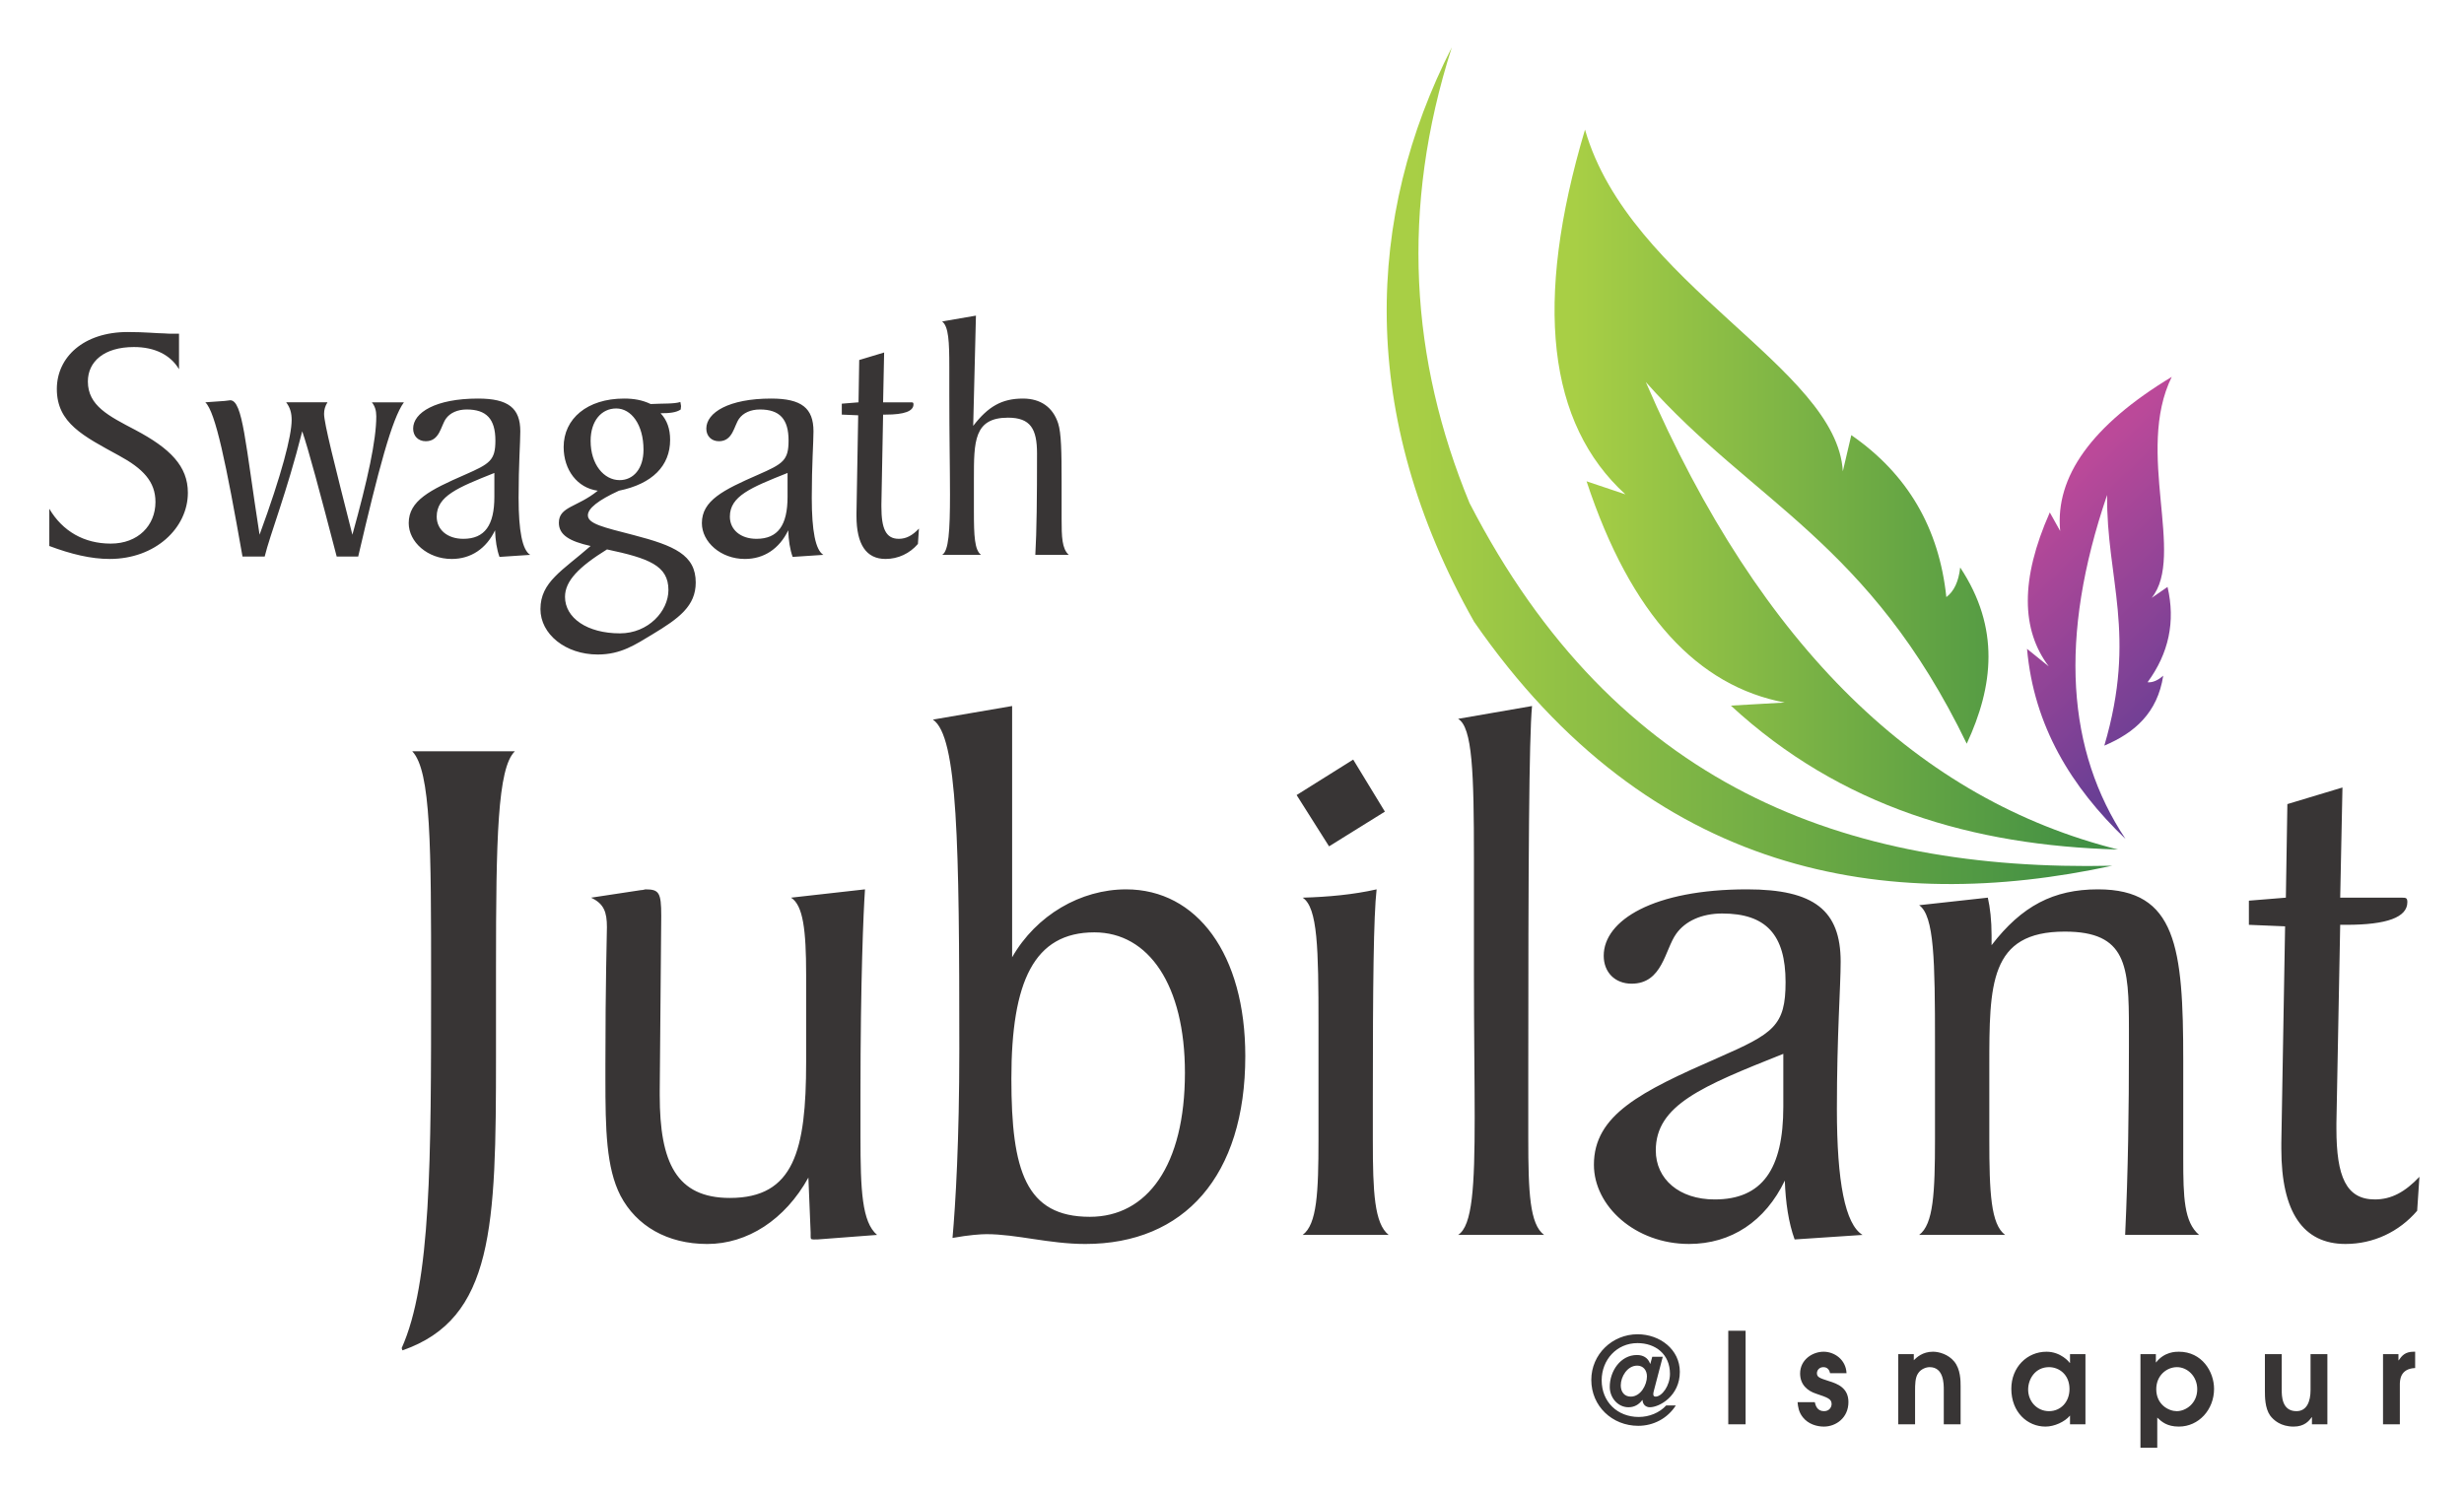
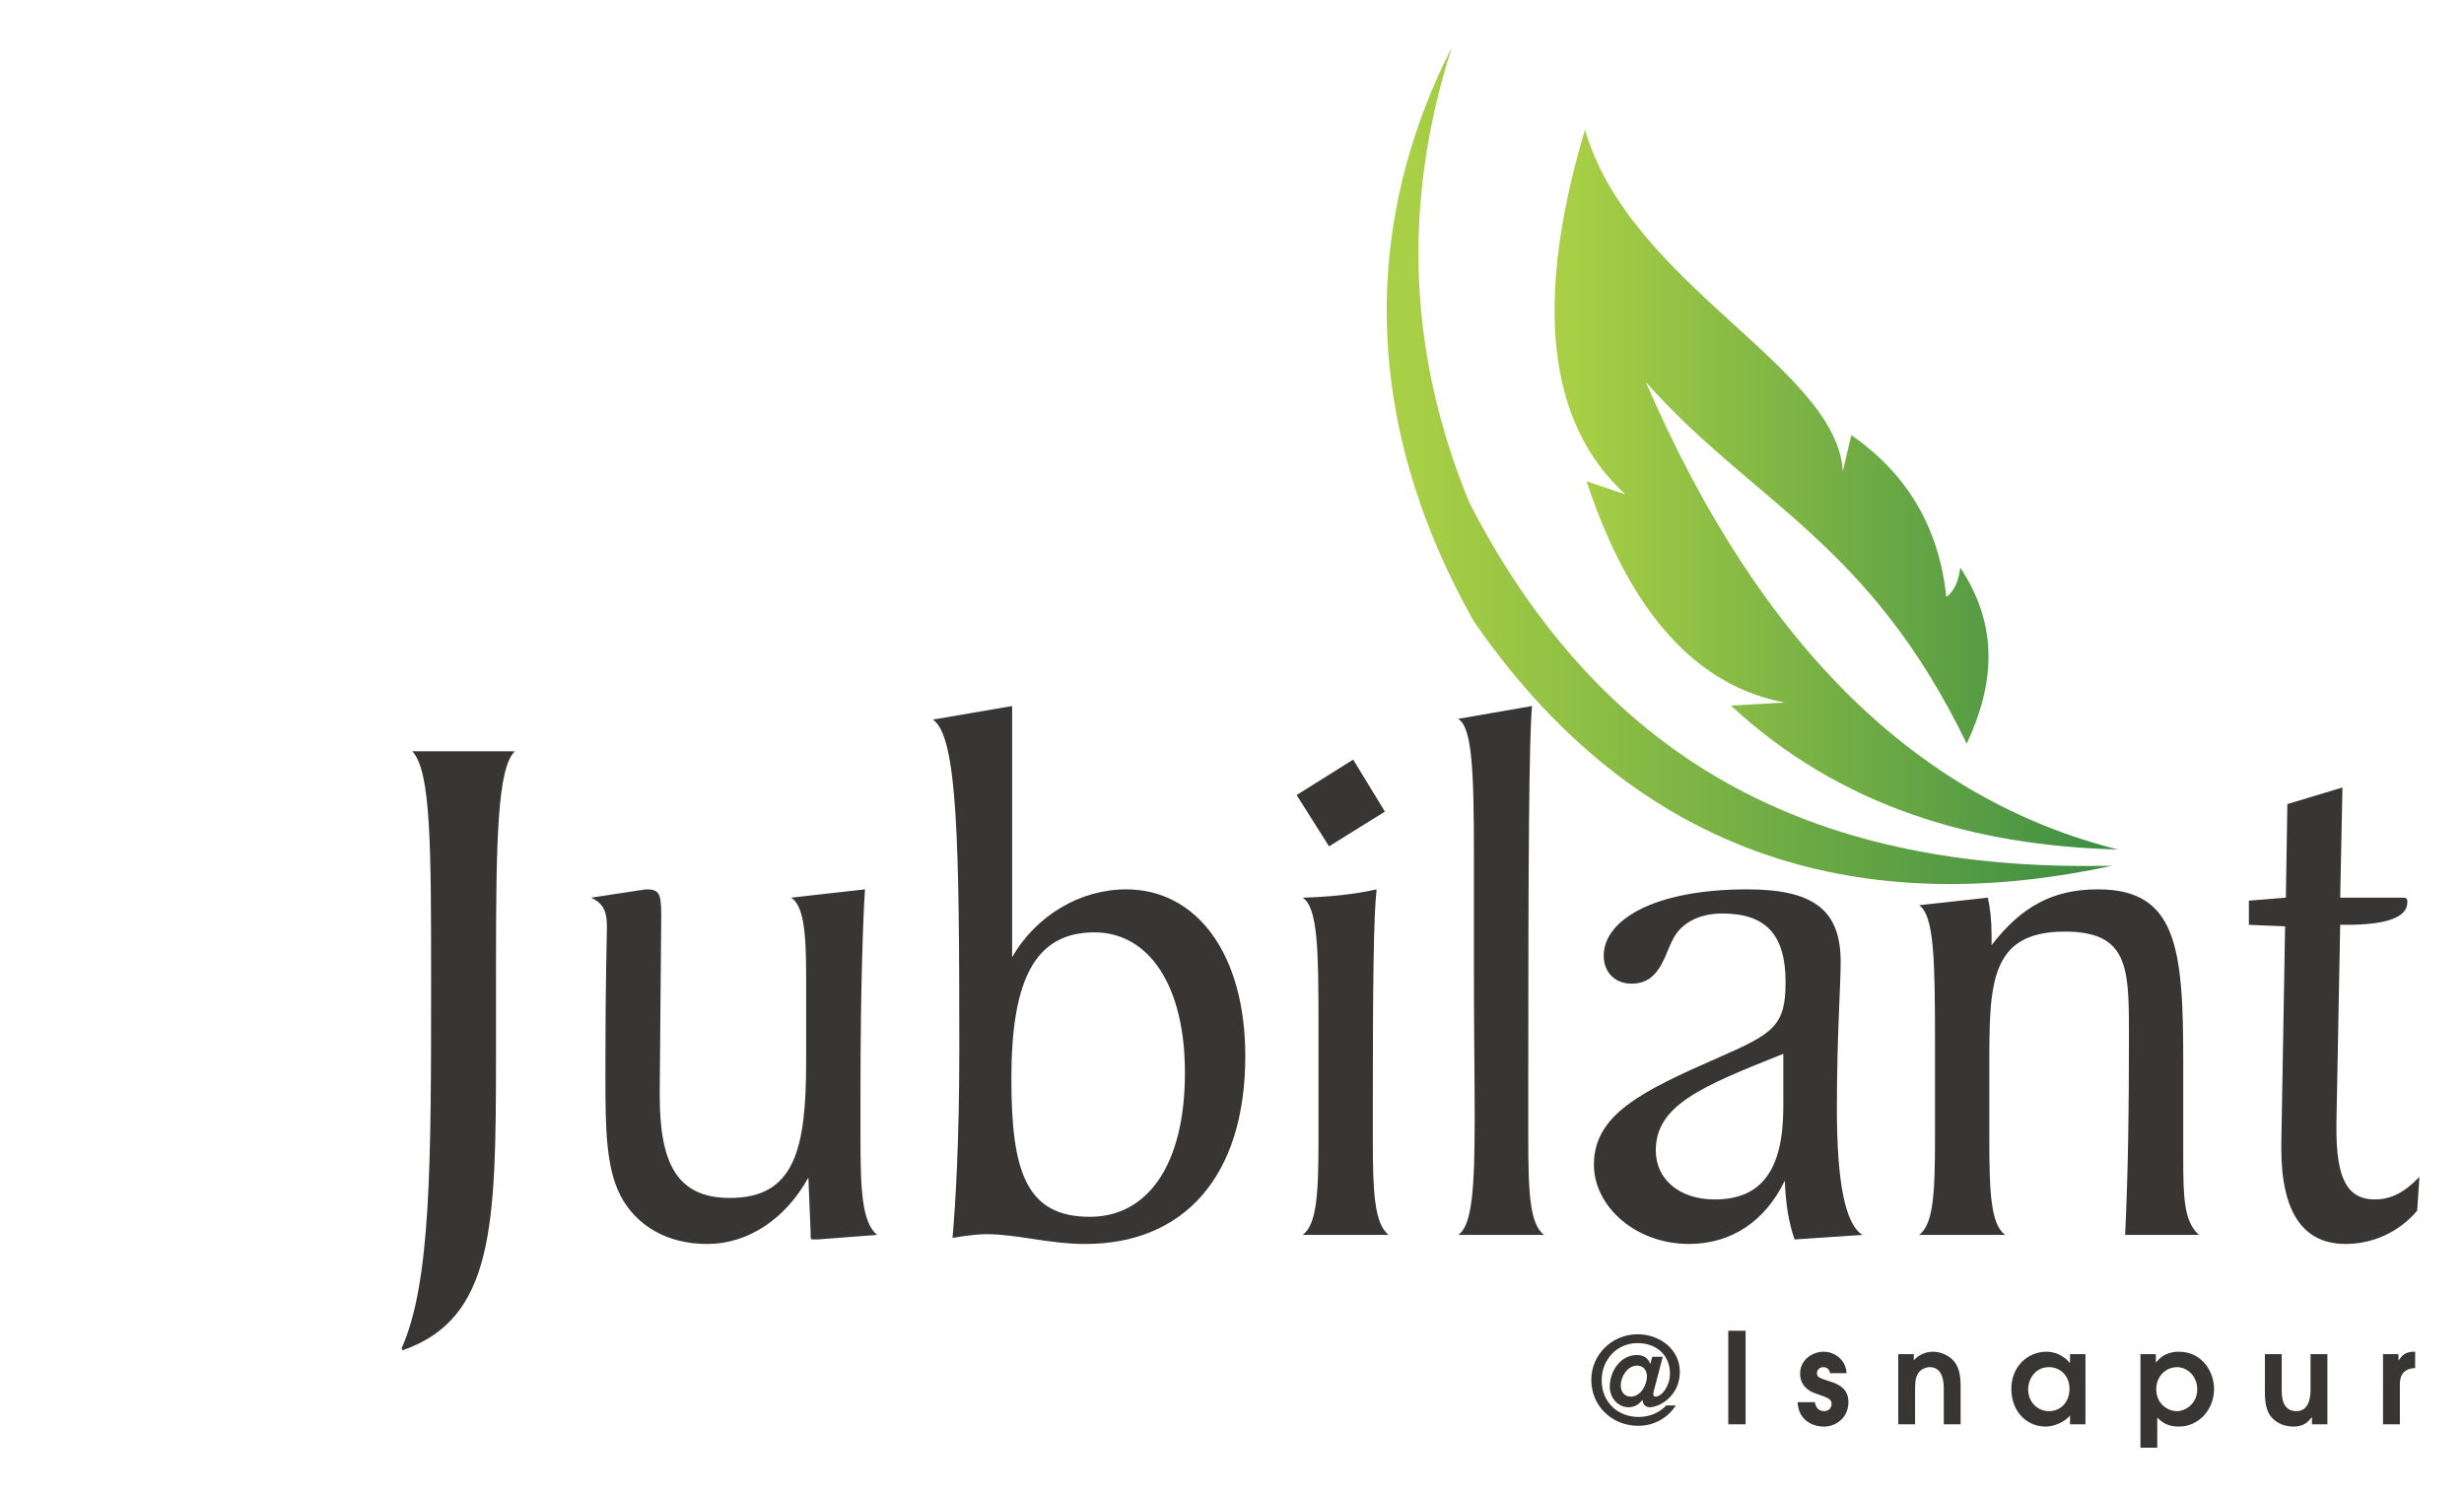
<svg xmlns="http://www.w3.org/2000/svg" xmlns:xlink="http://www.w3.org/1999/xlink" version="1.1" id="Layer_1" x="0px" y="0px" width="536.363px" height="325.454px" viewBox="0 0 536.363 325.454" enable-background="new 0 0 536.363 325.454" xml:space="preserve">
  <g>
    <defs>
      <path id="SVGID_1_" d="M459.77,188.475c-49.008,10.598-100.484,2.379-138.882-53.107c-25.527-45.173-23.563-88.403-4.856-125.06    c-11.27,35.16-9.003,68.065,3.853,99.204C351.692,171.253,401.6,189.737,459.77,188.475" />
    </defs>
    <clipPath id="SVGID_2_">
      <use xlink:href="#SVGID_1_" overflow="visible" />
    </clipPath>
    <linearGradient id="SVGID_3_" gradientUnits="userSpaceOnUse" x1="308.076" y1="104.689" x2="459.78" y2="104.689">
      <stop offset="0" style="stop-color:#A8CF45" />
      <stop offset="1" style="stop-color:#3C8C44" />
    </linearGradient>
    <rect x="295.36" y="10.307" clip-path="url(#SVGID_2_)" fill="url(#SVGID_3_)" width="164.409" height="188.765" />
  </g>
-   <path fill="#383535" d="M205.086,120.795h8.471c-1.413-1.042-1.559-4.16-1.559-9.437v-7.13c0-8.098,0-13.3,7.428-13.3  c4.903,0,6.314,2.453,6.314,7.801c0,9.585-0.074,16.939-0.371,22.066h7.28c-1.484-1.337-1.559-3.936-1.559-7.801v-8.247  c0-6.314-0.074-10.475-0.744-12.554c-1.117-3.493-3.79-5.425-7.653-5.425c-4.604,0-7.579,1.709-10.847,5.943l0.596-23.998  l-7.357,1.265c1.413,1.113,1.562,4.383,1.562,9.954v6.018c0,8.99,0.148,16.198,0.148,21.697  C206.795,115.668,206.499,119.979,205.086,120.795 M186.811,90.41l-0.373,21.321v0.597c0,6.24,2.157,9.358,6.316,9.358  c2.75,0,5.274-1.188,7.058-3.268l0.225-3.344c-1.413,1.487-2.75,2.229-4.385,2.229c-2.824,0-3.79-2.229-3.79-6.985V109.8  l0.371-19.54h0.595c4.012,0,6.018-0.742,6.018-2.228c0-0.446-0.148-0.446-0.593-0.446h-6.02l0.225-10.847l-5.425,1.635l-0.148,9.212  l-3.642,0.296v2.377L186.811,90.41z M171.434,102.964v5.201c0,6.166-2.083,9.139-6.761,9.139c-3.493,0-5.795-2.006-5.795-4.83  C158.877,108.017,163.408,106.16,171.434,102.964z M172.545,121.241l6.687-0.446c-1.707-1.042-2.524-5.2-2.524-12.407  c0-7.281,0.371-12.035,0.371-14.488c0-5.052-2.599-7.132-9.214-7.132c-9.211,0-14.115,3.047-14.115,6.538  c0,1.634,1.117,2.75,2.75,2.75c3.046,0,3.268-3.344,4.385-4.902c0.892-1.265,2.525-2.008,4.533-2.008  c4.308,0,6.237,2.081,6.237,6.761c0,4.311-1.186,5.053-6.61,7.431c-7.653,3.342-12.26,5.645-12.26,10.551  c0,4.085,4.088,7.798,9.363,7.798c4.16,0,7.504-2.228,9.434-6.24C171.653,117.602,171.952,119.607,172.545,121.241z   M132.131,119.607c9.063,1.932,13.372,3.49,13.372,8.84c0,4.607-4.385,9.435-10.548,9.435c-7.134,0-11.964-3.342-11.964-7.949  C122.991,126.441,126.04,123.396,132.131,119.607z M140.078,97.912c0,4.161-2.226,6.613-5.197,6.613  c-3.419,0-6.316-3.417-6.316-8.545c0-4.382,2.376-7.057,5.573-7.057C137.405,88.923,140.078,92.416,140.078,97.912z M141.642,87.958  c-1.86-0.892-3.715-1.189-5.795-1.189c-8.026,0-13.152,4.385-13.152,10.549c0,4.979,2.972,8.917,7.431,9.511  c-4.459,3.64-8.471,3.417-8.471,6.983c0,2.6,2.228,4.012,6.91,5.052c-6.092,5.349-10.921,7.802-10.921,13.745  c0,5.423,5.422,9.88,12.482,9.88c5.052,0,8.172-2.153,11.884-4.381c5.795-3.493,9.437-6.167,9.437-11.294  c0-6.018-4.681-8.023-13.52-10.327c-6.613-1.708-9.958-2.452-9.958-4.308c0-1.487,2.231-3.268,6.761-5.349  c7.28-1.487,11.144-5.423,11.144-11.071c0-2.376-0.667-4.308-2.08-5.795c1.935,0,3.419-0.146,4.385-0.817  c0-0.296,0.074-0.594,0.074-0.741c0-0.074-0.074-0.372-0.148-0.893C146.694,87.958,144.537,87.809,141.642,87.958z M107.614,102.964  v5.201c0,6.166-2.08,9.139-6.761,9.139c-3.49,0-5.792-2.006-5.792-4.83C95.06,108.017,99.59,106.16,107.614,102.964z   M108.728,121.241l6.687-0.446c-1.709-1.042-2.527-5.2-2.527-12.407c0-7.281,0.371-12.035,0.371-14.488  c0-5.052-2.599-7.132-9.209-7.132c-9.214,0-14.118,3.047-14.118,6.538c0,1.634,1.114,2.75,2.75,2.75  c3.046,0,3.268-3.344,4.382-4.902c0.892-1.265,2.527-2.008,4.533-2.008c4.308,0,6.24,2.081,6.24,6.761  c0,4.311-1.188,5.053-6.613,7.431c-7.65,3.342-12.257,5.645-12.257,10.551c0,4.085,4.086,7.798,9.362,7.798  c4.157,0,7.502-2.228,9.434-6.24C107.836,117.602,108.135,119.607,108.728,121.241z M73.292,121.167h4.679  c4.382-18.797,7.356-30.089,9.955-33.581h-6.983c0.669,0.817,0.966,1.784,0.966,3.045c0,5.202-1.858,13.745-5.203,25.78  c-3.935-15.527-6.163-24.293-6.163-26.299c0-0.892,0.222-1.709,0.741-2.527h-8.989c0.892,1.189,1.191,2.376,1.191,3.863  c0,3.417-2.157,11.812-6.986,24.962c-3.12-19.985-3.639-29.271-6.391-29.271c0,0-0.444,0.071-1.188,0.147l-4.231,0.298  c2.226,2.08,4.53,13.373,8.098,33.581h4.827c1.191-4.903,4.755-13.744,8.174-27.267C67.124,97.765,69.577,106.902,73.292,121.167z   M10.734,118.864c4.755,1.782,9.063,2.822,13.149,2.822c9.955,0,17.013-6.759,17.013-14.412c0-5.795-3.861-9.659-11.44-13.672  c-5.792-3.044-10.328-5.272-10.328-10.548c0-4.308,3.493-7.503,10.029-7.503c4.533,0,7.949,1.708,9.81,4.829v-7.727h-1.86  c-0.593,0-1.04-0.074-1.408-0.074c-1.413,0-4.088-0.298-7.878-0.298c-9.656,0-15.451,5.498-15.451,12.407  c0,7.431,5.795,10.252,13.52,14.488c5.2,2.822,7.949,5.646,7.949,10.104c0,5.126-3.79,9.065-9.733,9.065  c-5.792,0-10.474-2.677-13.372-7.579V118.864z" />
  <g>
    <defs>
      <path id="SVGID_4_" d="M461.04,184.94c-31.521-0.854-60.34-9.25-84.265-31.327l11.725-0.671    c-18.832-3.562-33.463-18.912-43.139-48.163l8.46,2.847c-16.889-15.393-20.05-41.678-8.797-79.408    c9.661,33.674,54.839,51.768,56.12,74.383l1.847-7.873c12.287,8.495,19.117,20.291,20.687,35.263    c1.677-1.251,2.679-3.405,3.016-6.45c8.718,13.17,7.23,25.868,1.425,38.365c-21.28-44.002-46.577-52.491-69.862-78.736    C383.377,141.316,418.048,174.151,461.04,184.94" />
    </defs>
    <clipPath id="SVGID_5_">
      <use xlink:href="#SVGID_4_" overflow="visible" />
    </clipPath>
    <linearGradient id="SVGID_6_" gradientUnits="userSpaceOnUse" x1="342.862" y1="106.58" x2="461.044" y2="106.58">
      <stop offset="0" style="stop-color:#A8CF45" />
      <stop offset="1" style="stop-color:#3C8C44" />
    </linearGradient>
    <rect x="333.771" y="28.219" clip-path="url(#SVGID_5_)" fill="url(#SVGID_6_)" width="127.269" height="156.722" />
  </g>
  <g>
    <defs>
-       <path id="SVGID_7_" d="M462.684,182.644c-11.805-11.311-19.945-24.579-21.441-41.392l4.736,3.829    c-5.99-7.933-6.256-18.922,0.22-33.526l2.258,4.042c-1.125-11.795,6.822-22.99,24.29-33.555    c-8.023,16.295,3.019,38.982-4.368,48.113l3.449-2.379c1.759,7.544,0.271,14.452-4.344,20.75c1.081,0.102,2.214-0.376,3.408-1.428    c-1.243,8.095-6.24,12.452-12.823,15.229c7.162-24.311,0.406-36.385,0.609-54.575C448.064,138.83,449.936,163.52,462.684,182.644" />
-     </defs>
+       </defs>
    <clipPath id="SVGID_8_">
      <use xlink:href="#SVGID_7_" overflow="visible" />
    </clipPath>
    <linearGradient id="SVGID_9_" gradientUnits="userSpaceOnUse" x1="439.877" y1="113.793" x2="481.042" y2="156.532">
      <stop offset="0" style="stop-color:#BB4999" />
      <stop offset="1" style="stop-color:#633E94" />
    </linearGradient>
    <rect x="439.723" y="82.042" clip-path="url(#SVGID_8_)" fill="url(#SVGID_9_)" width="36.042" height="100.602" />
  </g>
  <path fill="#383535" d="M497.42,201.665l-0.82,47.139v1.314c0,13.797,4.764,20.695,13.962,20.695c6.077,0,11.661-2.626,15.604-7.225  l0.494-7.39c-3.123,3.282-6.081,4.923-9.691,4.923c-6.243,0-8.378-4.923-8.378-15.438v-1.15l0.823-43.198h1.312  c8.871,0,13.306-1.644,13.306-4.929c0-0.984-0.329-0.984-1.314-0.984h-13.303l0.491-23.983l-11.991,3.614l-0.329,20.369  l-8.048,0.655v5.258L497.42,201.665z M417.757,268.844h18.725c-3.12-2.3-3.449-9.198-3.449-20.86v-15.767  c0-17.904,0-29.404,16.426-29.404c13.47,0,13.964,7.392,13.964,21.188v3.946c0,13.303-0.167,26.935-0.823,40.896h16.1  c-3.288-2.794-3.452-8.21-3.452-16.591v-21.354c0-24.636-1.477-37.285-18.561-37.285c-9.689,0-16.59,3.614-23.162,12.156v-2.136  c0-3.287-0.326-6.074-0.817-8.212l-14.949,1.644c3.287,2.297,3.449,11.988,3.449,30.058v20.859  C421.206,259.646,420.879,266.544,417.757,268.844z M388.192,229.423v11.498c0,13.632-4.602,20.201-14.949,20.201  c-7.722,0-12.812-4.435-12.812-10.675C360.432,240.592,370.45,236.486,388.192,229.423z M390.654,269.831l14.784-0.987  c-3.778-2.3-5.584-11.498-5.584-27.43c0-16.099,0.82-26.61,0.82-32.033c0-11.168-5.748-15.767-20.368-15.767  c-20.366,0-31.208,6.733-31.208,14.455c0,3.614,2.465,6.081,6.075,6.081c6.737,0,7.229-7.396,9.692-10.845  c1.973-2.793,5.584-4.434,10.019-4.434c9.529,0,13.799,4.599,13.799,14.949c0,9.526-2.629,11.168-14.617,16.425  c-16.919,7.393-27.104,12.482-27.104,23.321c0,9.036,9.035,17.246,20.697,17.246c9.198,0,16.591-4.925,20.86-13.797  C388.684,261.783,389.34,266.215,390.654,269.831z M317.397,268.844h18.726c-3.123-2.3-3.449-9.198-3.449-21.024v-12.977  c0-47.304,0.161-74.243,0.82-81.142l-16.097,2.791c3.12,1.808,3.449,11.663,3.449,30.389v25.294c0,12.32,0.162,22.668,0.162,31.045  C321.009,258.331,320.518,266.873,317.397,268.844z M289.308,184.252l12.155-7.558l-6.898-11.329l-12.317,7.719L289.308,184.252z   M283.562,268.844h18.725c-3.119-2.465-3.449-9.362-3.449-20.531v-9.362c0-24.474,0.162-39.587,0.821-45.336  c-5.094,1.152-10.513,1.644-16.097,1.809c3.282,2.138,3.446,11.168,3.446,27.596v24.965  C287.008,259.646,286.682,266.544,283.562,268.844z M237.24,264.903c-13.961,0-17.084-10.021-17.084-30.061  c0-21.187,4.928-31.866,18.069-31.866c11.827,0,19.71,11.5,19.71,30.552C257.936,253.735,249.723,264.903,237.24,264.903z   M207.344,269.502c3.614-0.658,6.243-0.823,7.393-0.823c6.569,0,13.635,2.135,21.518,2.135c21.516,0,34.821-14.781,34.821-40.896  c0-22.177-10.512-36.303-25.953-36.303c-9.854,0-19.545,5.587-24.803,14.784v-54.697l-17.246,2.957  c5.419,3.614,5.749,27.103,5.749,71.777C208.823,248.313,208.003,262.109,207.344,269.502z M177.942,269.831l12.977-0.987  c-3.285-2.794-3.611-9.692-3.611-21.354v-9.198c0-25.13,0.656-39.914,0.985-44.678l-16.099,1.809  c2.629,1.644,3.287,7.06,3.287,16.752v19.054c0,19.219-2.631,29.566-16.593,29.566c-11.659,0-15.276-7.719-15.276-22.338v-0.985  l0.329-38.108c0-5.091-0.491-5.749-3.449-5.749c-0.162,0-0.494,0.165-0.985,0.165l-10.841,1.644  c2.793,1.313,3.449,3.119,3.449,6.404c0,1.808-0.33,11.829-0.33,29.896v3.12c0,11.006,0.167,19.384,3.288,25.462  c3.449,6.568,10.183,10.509,18.887,10.509c8.707,0,16.919-5.252,22.012-14.452l0.491,11.988v0.658c0,0.659,0,0.823,0.659,0.823  H177.942z M89.737,163.557c4.105,4.27,4.105,20.859,4.105,50.426c0,38.93,0,65.211-6.404,79.502l0.165,0.491  c19.875-6.901,20.366-26.938,20.366-63.896v-19.546c0-27.923,0.33-43.363,4.108-46.977H89.737z" />
  <path fill="#383535" d="M518.735,310.075h3.663v-8.589c0-0.908,0-3.523,3.331-3.661v-3.553h-0.302c-1.901,0-2.59,0.881-3.278,1.871  h-0.056v-1.348h-3.358V310.075z M502.96,294.796v7.818c0,2.423-0.771,4.599-3.081,4.599c-3.194,0-3.194-3.389-3.194-4.627v-7.79  h-3.663v7.985c0,1.265,0,3.743,1.128,5.367c0.771,1.046,2.341,2.423,5.123,2.423c2.338,0,3.331-1.21,3.935-2.039h0.055v1.543h3.361  v-15.279H502.96z M469.374,302.422c0-2.944,2.23-4.791,4.514-4.791c2.259,0,4.407,1.983,4.407,4.791  c0,3.137-2.506,4.791-4.462,4.791C472.099,307.213,469.374,305.808,469.374,302.422z M465.933,315.168h3.661v-6.553  c0.963,0.911,2.121,1.956,4.708,1.956c4.322,0,7.653-3.69,7.653-8.204c0-3.773-2.643-8.095-7.653-8.095  c-0.716,0-3.139,0-4.955,2.313h-0.056v-1.789h-3.358V315.168z M450.487,302.395c0,2.834-1.927,4.818-4.459,4.818  c-2.615,0-4.542-2.121-4.542-4.709c0-2.285,1.542-4.873,4.542-4.873C448.204,297.631,450.487,299.228,450.487,302.395z   M453.958,294.796H450.6v1.927h-0.055c-0.11-0.22-1.957-2.45-5.068-2.45c-4.239,0-7.653,3.386-7.653,8.064  c0,5.096,3.499,8.234,7.434,8.234c1.927,0,4.185-1.018,5.343-2.396v1.899h3.358V294.796z M413.21,310.075h3.663v-7.267  c0-1.295,0-2.893,0.658-3.828c0.661-1.018,1.847-1.35,2.508-1.35c3.082,0,3.082,3.636,3.082,4.9v7.544h3.663v-8.26  c0-1.186,0-3.743-1.405-5.422c-1.268-1.542-3.275-2.121-4.599-2.121c-2.311,0-3.578,1.265-4.185,1.847v-1.323h-3.386V310.075z   M401.951,298.95c-0.138-3.026-2.697-4.678-4.983-4.678c-2.45,0-5.12,1.762-5.12,4.735c0,2.506,1.68,3.801,3.414,4.377  c2.614,0.884,3.44,1.158,3.44,2.286c0,0.634-0.467,1.542-1.651,1.542c-1.516,0-1.845-1.268-2.009-1.957h-3.746  c0.085,0.938,0.223,2.149,1.158,3.305c1.183,1.486,3.054,2.011,4.568,2.011c2.615,0,5.343-1.901,5.343-5.343  c0-3.084-2.368-3.989-4.267-4.568c-1.956-0.634-2.591-0.826-2.591-1.71c0-0.631,0.497-1.319,1.405-1.319  c0.384,0,1.21,0.109,1.46,1.319H401.951z M376.21,310.075v-20.372V310.075z M376.21,289.703v20.372h3.772v-20.372H376.21z   M359.252,296.887h-0.055c-0.47-1.35-1.598-1.898-2.865-1.898c-3.578,0-5.919,3.496-5.919,6.937c0,2.396,1.789,4.435,4.075,4.435  c1.24,0,2.258-0.552,3.002-1.569h0.055c0.055,1.045,0.771,1.569,1.598,1.569c2.091,0,6.524-2.453,6.524-7.711  c0-4.873-4.352-8.177-9.194-8.177c-5.508,0-10.079,4.352-10.079,9.938c0,5.702,4.544,9.994,10.216,9.994  c3.331,0,6.388-1.625,8.177-4.429h-2.094c-1.432,1.566-3.66,2.502-5.974,2.502c-4.626,0-8.067-3.276-8.067-7.984  c0-4.459,3.276-8.095,7.793-8.095c3.908,0,7.074,2.397,7.074,6.692c0,2.614-1.762,4.955-3.139,4.955  c-0.717,0-0.494-0.825-0.274-1.624l1.844-7.05h-2.286L359.252,296.887z M354.985,304.046c-1.378,0-2.177-1.018-2.177-2.45  c0-1.898,1.433-4.297,3.581-4.297c1.293,0,2.118,0.993,2.118,2.344C358.508,301.514,357.131,304.046,354.985,304.046z" />
</svg>